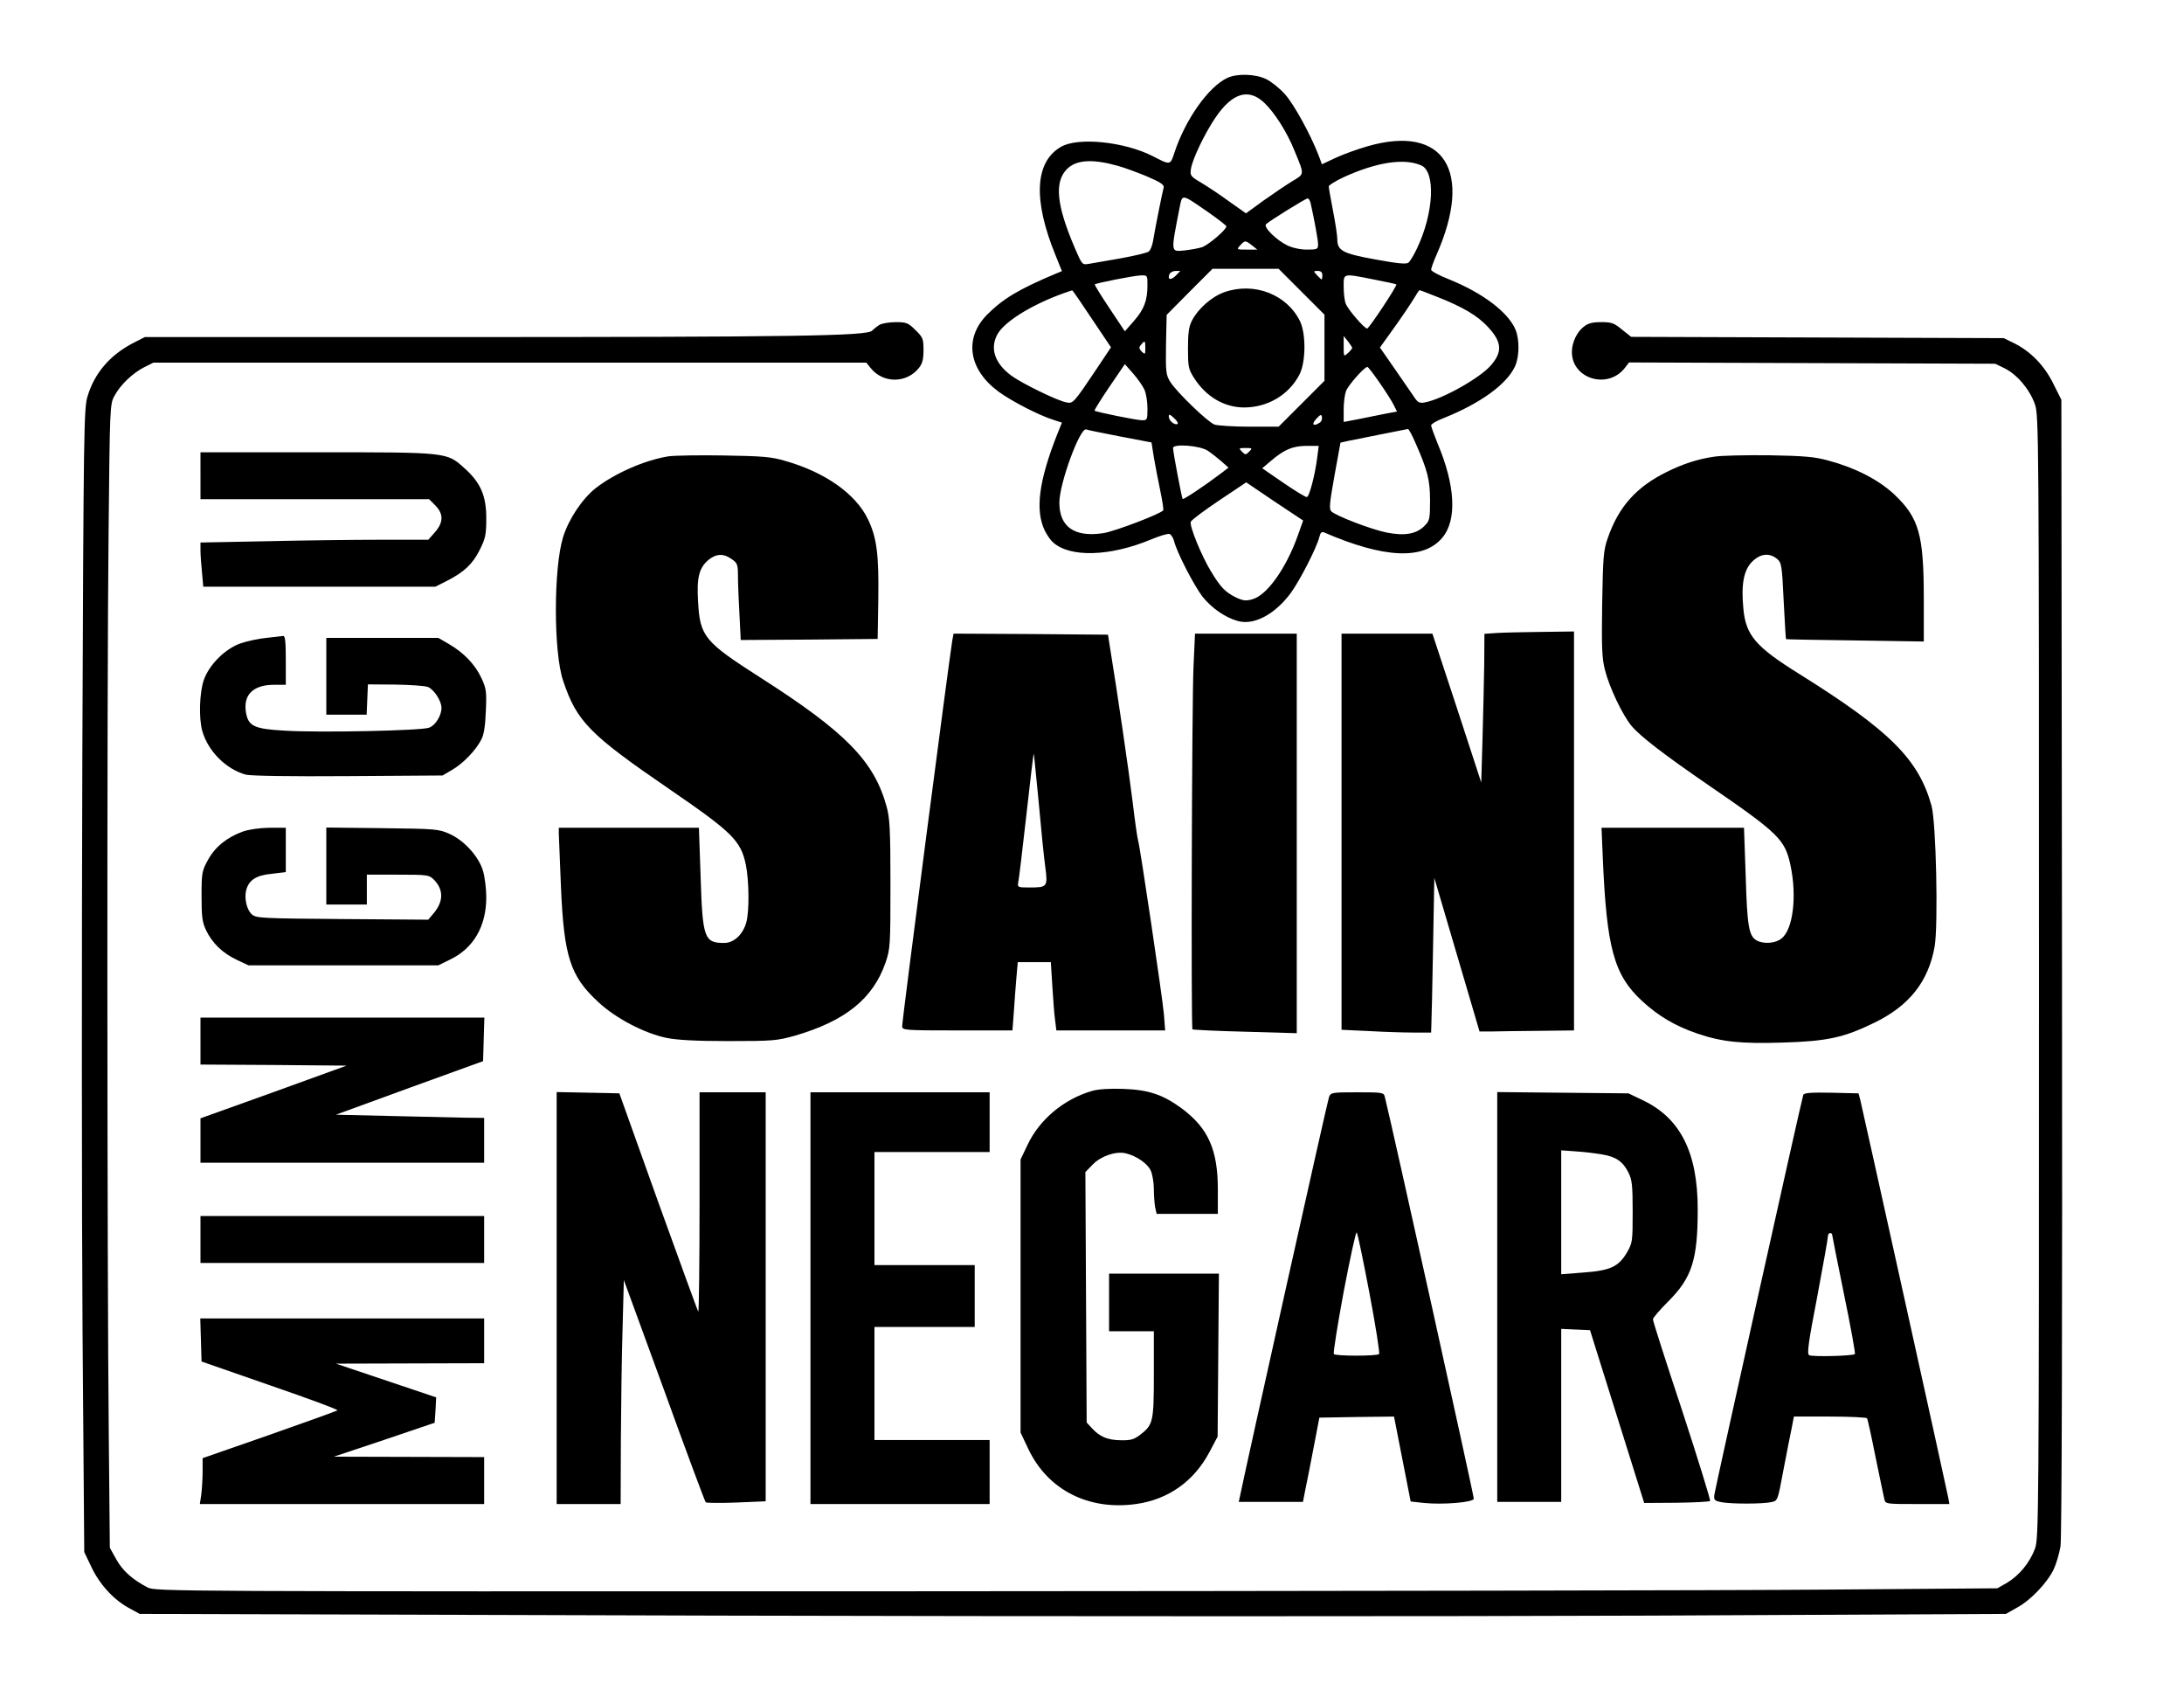
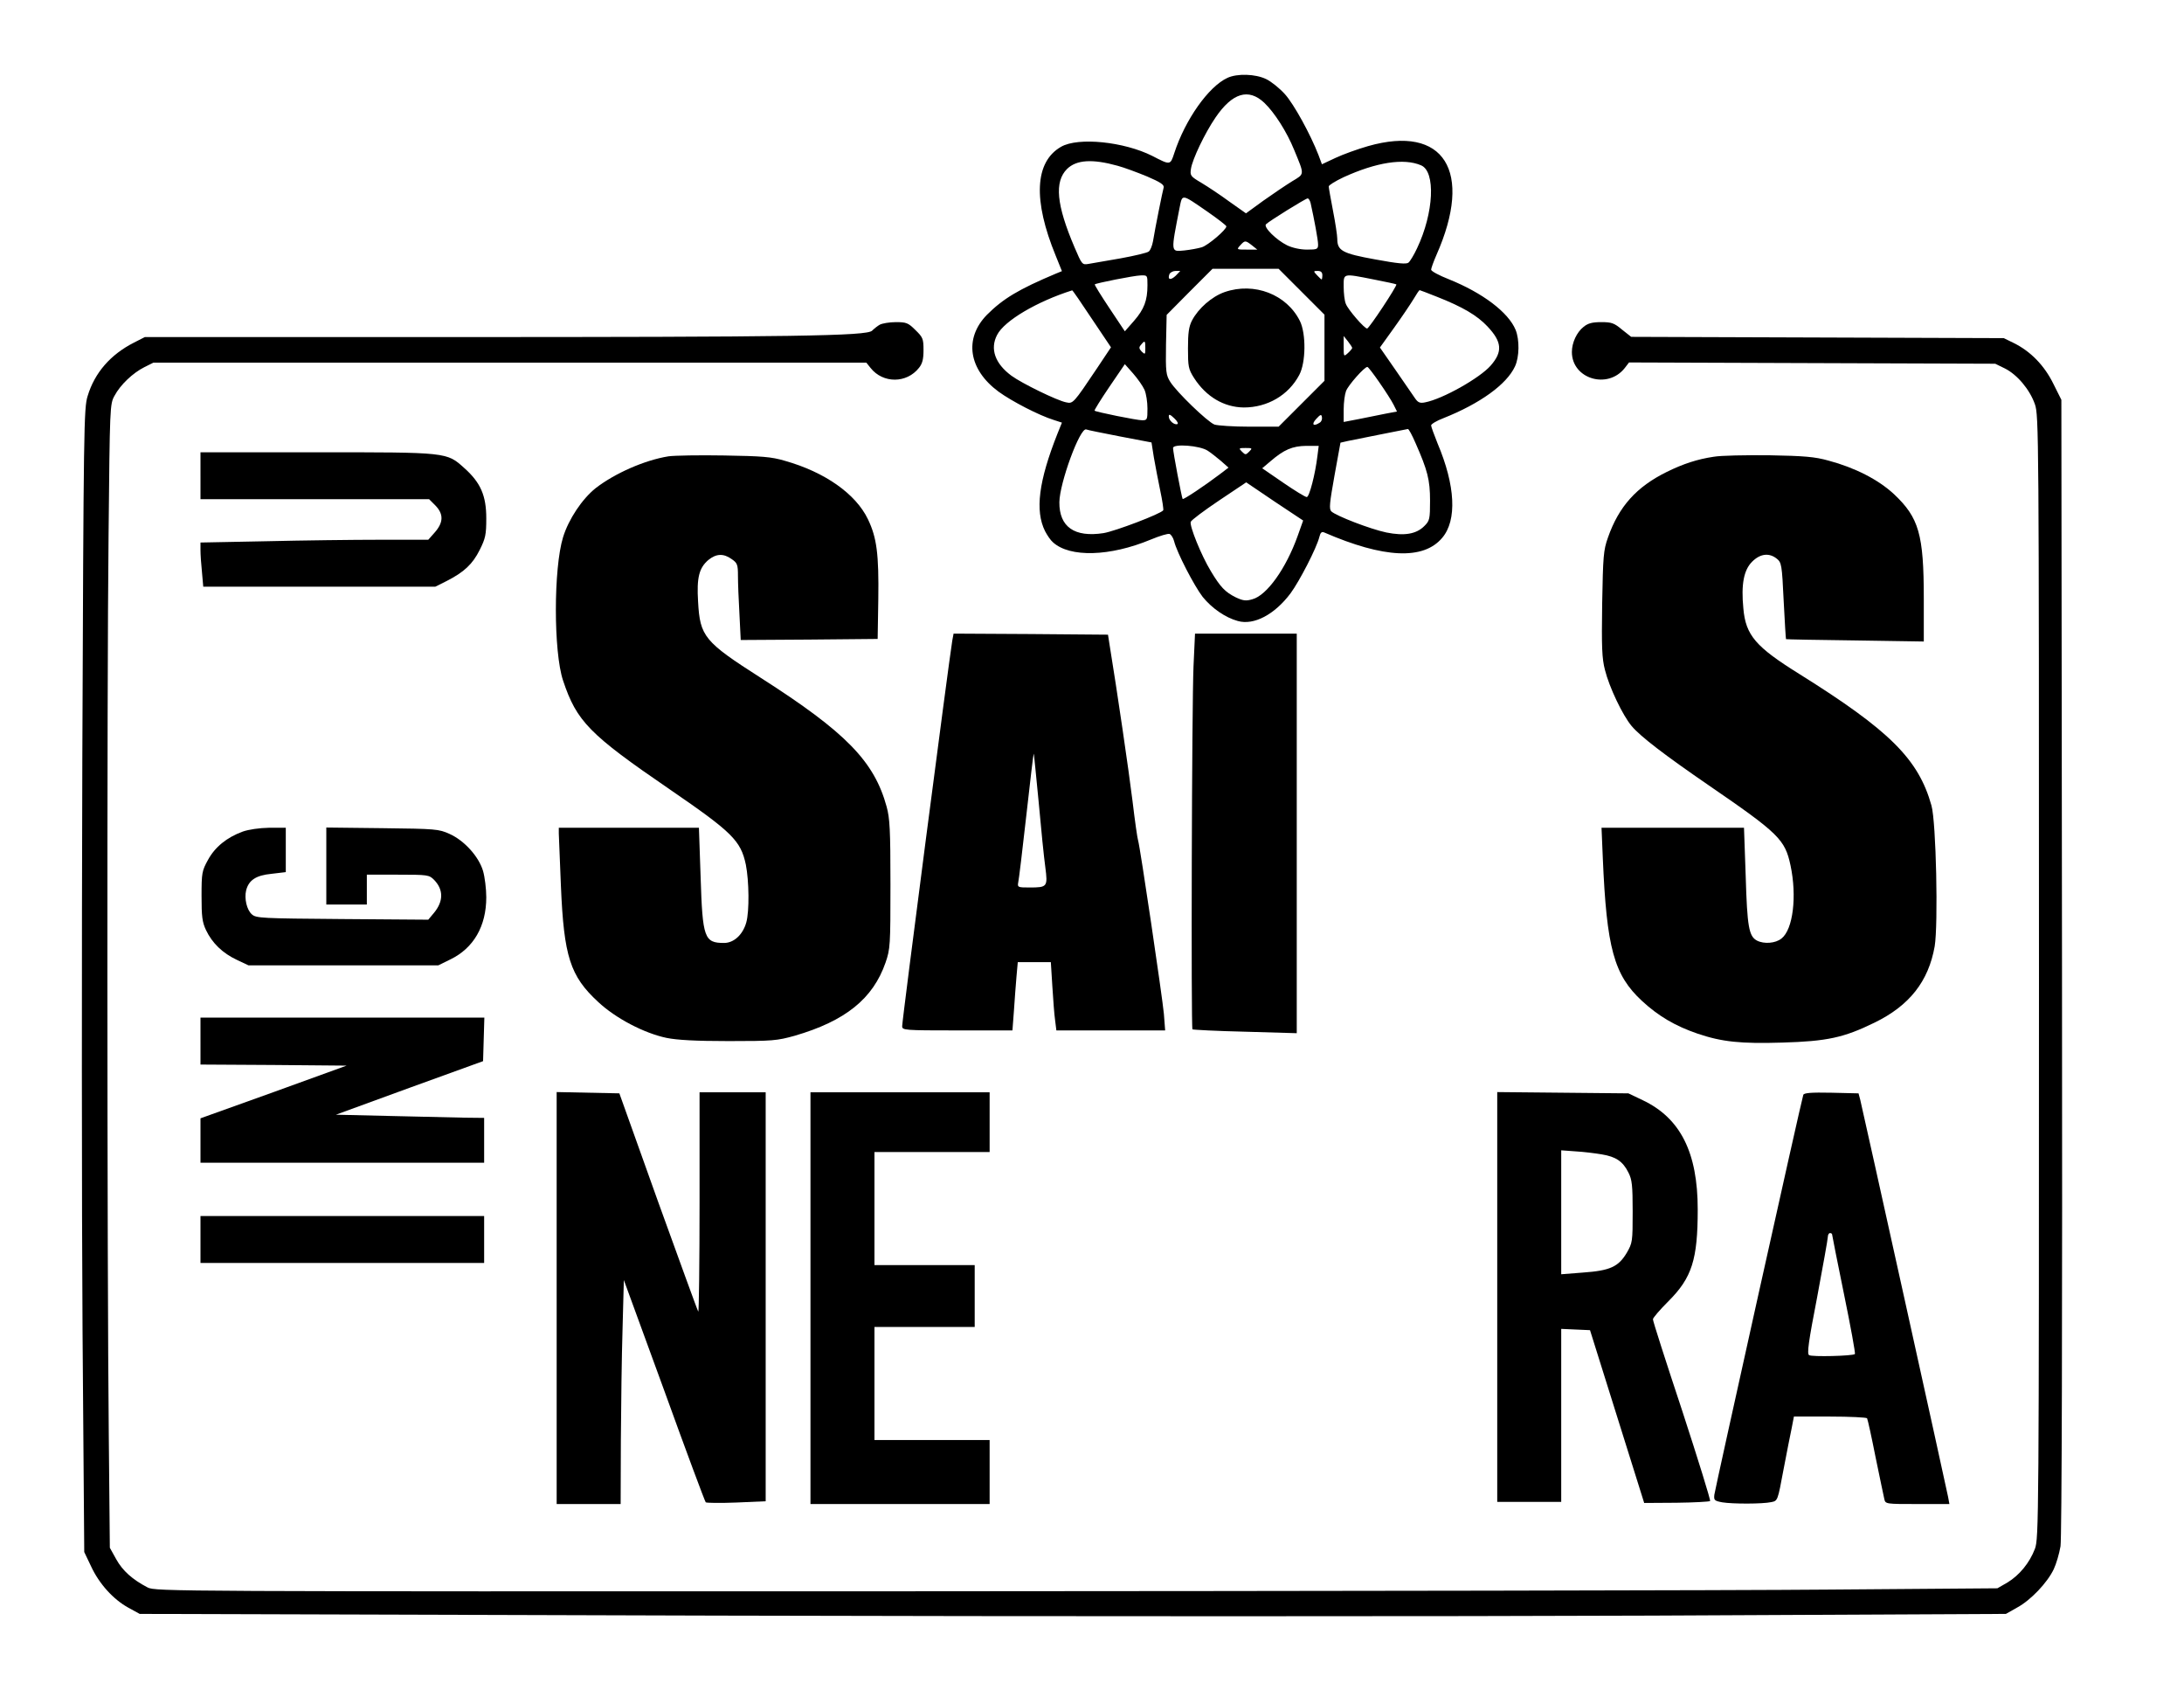
<svg xmlns="http://www.w3.org/2000/svg" version="1.0" width="1024" height="789" viewBox="0 0 1024 789" preserveAspectRatio="xMidYMid meet">
  <g transform="translate(0,789) scale(0.1,-0.1)" fill="#000000" stroke="none">
    <path d="M5755 7525 c-89 -41 -198 -196 -249 -352 -19 -58 -18 -58 -103 -14 -133 67 -348 89 -428 43 -124 -71 -132 -251 -25 -511 l29 -72 -27 -11 c-176 -74 -249 -118 -325 -194 -108 -111 -86 -256 55 -360 62 -45 189 -111 260 -133 l37 -12 -21 -52 c-88 -222 -106 -361 -58 -457 10 -19 26 -43 37 -52 79 -72 267 -67 459 13 41 17 80 29 88 26 7 -3 17 -18 21 -34 13 -53 94 -209 134 -261 43 -53 106 -97 165 -113 75 -21 172 30 247 130 42 57 122 212 135 264 5 21 11 26 23 21 279 -121 465 -130 553 -25 70 82 62 245 -22 443 -16 40 -30 78 -30 84 0 6 26 22 58 34 171 68 296 158 335 242 21 44 22 126 3 172 -34 82 -154 173 -313 237 -46 18 -83 38 -83 45 0 6 11 37 25 69 174 393 36 612 -321 510 -49 -14 -118 -39 -152 -55 l-64 -30 -16 43 c-38 98 -115 238 -157 285 -25 28 -65 60 -88 71 -51 25 -137 27 -182 6z m173 -117 c48 -46 105 -135 140 -221 49 -119 50 -111 -10 -147 -29 -18 -90 -59 -135 -91 l-81 -59 -78 55 c-42 31 -101 70 -131 88 -51 30 -54 34 -49 66 7 45 64 165 115 240 79 116 155 139 229 69z m-688 -295 c30 -8 92 -31 138 -50 63 -27 81 -39 78 -52 -5 -17 -40 -190 -50 -252 -4 -21 -12 -42 -20 -48 -7 -6 -66 -20 -132 -32 -65 -11 -133 -23 -150 -26 -30 -5 -31 -4 -66 78 -85 199 -95 307 -35 367 44 43 118 48 237 15z m1423 2 c69 -29 60 -223 -19 -389 -14 -30 -32 -60 -40 -67 -10 -8 -48 -5 -156 15 -155 28 -178 41 -178 97 0 15 -9 75 -20 131 -11 57 -20 108 -20 114 0 6 31 25 69 43 153 70 283 91 364 56z m-1002 -217 c49 -34 89 -65 89 -69 0 -16 -86 -89 -115 -98 -16 -5 -54 -12 -82 -15 -65 -6 -64 -13 -22 202 13 64 8 64 130 -20z m484 40 c17 -76 35 -173 35 -194 0 -22 -4 -24 -52 -24 -31 0 -68 8 -93 20 -51 25 -113 86 -99 99 15 15 186 121 195 121 5 0 11 -10 14 -22z m-275 -198 l25 -20 -49 0 c-48 0 -49 0 -31 20 22 24 24 24 55 0z m232 -217 l108 -108 0 -155 0 -155 -107 -107 -108 -108 -137 0 c-75 0 -149 5 -164 10 -33 13 -177 152 -207 200 -20 32 -22 46 -20 175 l3 139 107 108 108 108 155 0 155 0 107 -107z m-589 75 c-24 -23 -40 -20 -30 7 4 8 17 15 29 15 l22 0 -21 -22z m687 2 c0 -11 -2 -20 -3 -20 -2 0 -12 9 -22 20 -18 19 -17 20 3 20 15 0 22 -6 22 -20z m-820 -47 c0 -72 -16 -113 -63 -167 l-43 -49 -72 108 c-40 60 -71 110 -69 112 7 6 183 41 215 42 32 1 32 1 32 -46z m1061 27 c56 -11 103 -21 106 -23 5 -6 -128 -207 -137 -207 -13 0 -90 89 -100 116 -6 14 -10 50 -10 80 0 64 -6 63 141 34z m-1322 -184 l90 -134 -66 -99 c-110 -164 -112 -166 -144 -159 -42 8 -208 89 -257 125 -77 57 -101 126 -67 191 34 67 188 157 352 209 2 1 43 -59 92 -133z m1618 103 c122 -48 189 -88 237 -139 69 -73 72 -119 15 -184 -51 -58 -224 -156 -307 -172 -24 -5 -33 -1 -46 17 -9 13 -50 73 -91 132 l-75 108 66 92 c36 50 77 111 91 134 14 24 27 43 29 43 2 0 38 -14 81 -31z m-397 -240 c0 -3 -9 -14 -20 -24 -20 -18 -20 -17 -20 31 l0 49 20 -25 c11 -14 20 -28 20 -31z m-970 -1 c0 -30 -1 -31 -17 -16 -13 14 -14 20 -3 32 18 22 20 20 20 -16z m-4 -195 c8 -18 14 -57 14 -88 0 -52 -1 -55 -25 -55 -25 0 -217 39 -223 45 -2 2 29 52 69 111 l73 107 39 -44 c21 -24 45 -58 53 -76z m1101 35 c28 -40 58 -87 67 -105 l16 -32 -53 -10 c-28 -6 -85 -17 -124 -25 l-73 -14 0 59 c0 32 5 70 11 86 10 27 86 113 100 113 4 0 29 -33 56 -72z m-947 -196 c-15 -5 -40 17 -40 36 0 12 6 10 26 -9 14 -13 20 -25 14 -27z m668 7 c-30 -20 -41 -9 -17 17 20 22 25 23 27 9 2 -10 -2 -21 -10 -26z m-936 -65 l147 -28 11 -70 c7 -39 20 -109 30 -156 10 -47 16 -88 14 -92 -10 -16 -225 -98 -280 -107 -136 -21 -208 29 -207 145 1 90 97 352 126 341 6 -3 78 -17 159 -33z m1385 -31 c56 -127 68 -172 68 -270 0 -86 -2 -94 -26 -118 -38 -39 -95 -48 -179 -31 -76 16 -236 78 -258 99 -11 11 -8 39 15 168 l28 154 35 8 c32 6 267 54 281 56 4 1 20 -29 36 -66z m-974 -36 c14 -9 42 -31 62 -48 l35 -31 -42 -32 c-70 -53 -169 -119 -173 -115 -4 5 -45 219 -45 239 0 21 126 12 163 -13z m514 -24 c-10 -85 -38 -193 -50 -193 -7 0 -56 30 -110 67 l-99 68 39 33 c63 54 102 71 167 72 l59 0 -6 -47z m-320 20 c-16 -16 -18 -16 -34 0 -16 16 -15 17 17 17 32 0 33 -1 17 -17z m227 -396 c-54 -151 -144 -278 -212 -296 -30 -9 -44 -7 -78 9 -50 25 -72 48 -117 123 -45 74 -101 213 -94 231 4 9 63 53 133 100 l127 85 133 -90 134 -89 -26 -73z" />
    <path d="M5742 6521 c-60 -21 -123 -76 -153 -133 -15 -29 -19 -58 -19 -131 0 -85 2 -97 28 -138 57 -89 141 -138 234 -139 111 0 210 58 260 153 31 58 32 193 3 252 -62 125 -214 184 -353 136z" />
    <path d="M4125 6368 c-11 -6 -27 -19 -36 -28 -25 -25 -357 -30 -2001 -30 l-1409 0 -51 -26 c-110 -56 -184 -141 -217 -250 -18 -56 -19 -146 -25 -1699 -3 -902 -3 -2108 1 -2680 l8 -1040 32 -67 c38 -82 104 -155 175 -194 l53 -29 2713 -8 c1492 -4 3461 -4 4375 0 l1662 8 53 30 c63 34 141 116 171 179 12 25 26 73 32 108 6 40 9 1038 7 2719 l-3 2655 -38 76 c-42 85 -106 151 -185 190 l-47 23 -874 3 -873 3 -43 34 c-37 31 -49 35 -97 35 -42 0 -62 -5 -83 -22 -32 -25 -55 -74 -55 -118 0 -126 168 -177 248 -75 l20 26 859 -3 858 -3 45 -22 c58 -29 117 -99 141 -168 18 -53 19 -124 19 -2685 0 -2556 -1 -2631 -19 -2680 -25 -66 -73 -124 -129 -158 l-47 -27 -785 -6 c-432 -4 -2375 -7 -4318 -8 -3458 -1 -3534 -1 -3570 18 -71 37 -117 78 -147 132 l-30 54 -5 530 c-8 780 -9 3505 -1 4215 6 605 6 616 28 655 27 51 86 107 140 134 l42 21 1672 0 1671 0 20 -25 c58 -73 169 -73 227 1 16 20 21 41 21 83 0 53 -3 60 -38 94 -34 34 -43 37 -92 37 -30 0 -64 -6 -75 -12z" />
    <path d="M940 5660 l0 -110 536 0 536 0 29 -29 c39 -40 39 -79 -2 -126 l-31 -35 -227 0 c-124 0 -364 -3 -533 -7 l-308 -6 0 -36 c0 -20 3 -66 7 -103 l6 -68 544 0 544 0 52 26 c83 42 123 80 156 146 27 54 31 71 31 148 0 106 -26 167 -102 235 -84 76 -77 75 -695 75 l-543 0 0 -110z" />
    <path d="M3134 5751 c-112 -18 -252 -80 -341 -149 -64 -51 -127 -146 -153 -230 -45 -146 -45 -538 0 -672 64 -192 123 -252 500 -510 293 -201 333 -240 357 -353 15 -76 17 -218 2 -271 -16 -57 -58 -96 -104 -96 -93 0 -101 23 -110 308 l-8 232 -328 0 -329 0 0 -27 c1 -16 5 -127 10 -248 14 -328 43 -420 174 -541 82 -77 216 -147 321 -169 49 -10 136 -15 291 -15 208 0 227 2 310 25 237 69 367 173 426 343 22 64 23 80 23 367 0 255 -3 310 -18 364 -58 212 -190 348 -589 603 -266 170 -286 194 -295 358 -7 113 5 158 48 195 37 30 71 32 110 4 26 -18 29 -26 29 -78 0 -32 3 -113 7 -180 l6 -121 321 2 321 3 3 185 c3 213 -7 290 -49 377 -57 118 -201 220 -389 273 -64 19 -107 22 -285 25 -115 2 -233 0 -261 -4z" />
    <path d="M8035 5749 c-75 -11 -143 -33 -220 -71 -142 -70 -225 -162 -276 -308 -21 -59 -23 -87 -27 -310 -3 -205 -1 -256 13 -310 20 -81 83 -213 125 -263 41 -49 156 -137 360 -277 331 -227 359 -255 385 -376 31 -145 12 -301 -42 -343 -28 -23 -82 -27 -115 -10 -38 20 -46 64 -53 302 l-8 227 -334 0 -334 0 6 -142 c18 -422 52 -548 184 -670 77 -71 155 -117 260 -153 115 -39 203 -48 398 -42 209 6 288 23 431 93 165 80 254 194 283 358 17 102 7 582 -15 660 -61 218 -196 352 -620 617 -204 127 -251 181 -262 307 -11 113 2 180 41 219 38 38 80 43 116 14 22 -18 24 -28 32 -197 5 -99 10 -180 11 -180 0 -1 146 -4 324 -6 l322 -5 0 201 c0 302 -23 379 -139 489 -74 69 -184 125 -308 158 -64 18 -114 22 -278 25 -110 1 -227 -1 -260 -7z" />
-     <path d="M7018 4923 l-58 -4 -1 -142 c-1 -78 -5 -235 -8 -349 l-6 -206 -114 349 -115 349 -213 0 -213 0 0 -928 0 -929 128 -6 c70 -4 164 -7 210 -7 l82 0 1 33 c1 17 5 181 8 362 l6 330 106 -360 106 -360 52 0 c28 1 128 2 221 3 l170 2 0 935 0 935 -152 -2 c-84 -1 -179 -3 -210 -5z" />
    <path d="M4465 4888 c-17 -104 -235 -1778 -235 -1808 0 -19 8 -20 259 -20 l258 0 7 93 c3 50 9 122 12 160 l6 67 78 0 77 0 7 -112 c4 -62 9 -134 13 -160 l6 -48 255 0 255 0 -6 78 c-7 77 -112 787 -121 813 -3 8 -15 91 -26 184 -17 139 -72 515 -108 735 l-7 45 -362 3 -362 2 -6 -32z m405 -758 c11 -124 25 -261 31 -304 12 -93 10 -96 -74 -96 -54 0 -57 1 -53 23 3 12 20 153 38 314 18 160 33 291 35 290 1 -1 11 -104 23 -227z" />
    <path d="M5596 4768 c-8 -179 -12 -1695 -5 -1703 3 -2 114 -8 247 -11 l242 -7 0 936 0 937 -239 0 -238 0 -7 -152z" />
-     <path d="M1250 4900 c-36 -3 -90 -15 -120 -25 -74 -25 -150 -101 -175 -174 -20 -61 -23 -176 -7 -236 27 -96 111 -180 204 -206 24 -6 203 -9 481 -7 l442 3 46 27 c51 30 109 90 135 140 13 23 19 63 22 135 4 92 2 106 -21 155 -29 63 -83 119 -152 159 l-50 29 -262 0 -263 0 0 -180 0 -180 95 0 94 0 3 71 3 71 128 -1 c71 -1 139 -6 153 -11 28 -11 64 -65 64 -98 0 -36 -28 -82 -58 -93 -35 -14 -511 -24 -675 -14 -147 8 -173 21 -184 87 -13 82 35 128 132 128 l55 0 0 115 c0 86 -3 115 -12 114 -7 -1 -42 -5 -78 -9z" />
    <path d="M1138 3992 c-74 -27 -130 -72 -163 -133 -28 -51 -30 -60 -30 -169 0 -96 3 -122 21 -160 29 -61 78 -108 144 -139 l55 -26 445 0 445 0 57 28 c109 53 168 156 168 291 0 40 -7 95 -15 123 -20 68 -88 143 -157 174 -51 23 -64 24 -315 27 l-263 3 0 -180 0 -181 95 0 95 0 0 70 0 70 145 0 c141 0 147 -1 170 -24 45 -46 45 -101 -1 -156 l-26 -31 -403 3 c-379 3 -404 4 -424 22 -24 21 -36 74 -27 112 12 48 46 71 119 78 l67 8 0 104 0 104 -77 0 c-48 -1 -96 -8 -125 -18z" />
    <path d="M940 3010 l0 -110 343 -2 342 -3 -342 -124 -343 -123 0 -104 0 -104 665 0 665 0 0 105 0 105 -92 1 c-51 1 -208 5 -348 8 l-255 6 345 126 345 125 3 102 3 102 -666 0 -665 0 0 -110z" />
-     <path d="M5119 2776 c-131 -38 -246 -134 -302 -254 l-32 -67 0 -640 0 -640 37 -78 c91 -191 282 -288 504 -257 152 21 273 107 346 246 l37 70 3 382 3 382 -257 0 -258 0 0 -135 0 -135 105 0 105 0 0 -200 c0 -224 -3 -239 -65 -286 -29 -22 -45 -26 -91 -25 -61 1 -97 16 -134 56 l-25 27 -3 587 -3 587 35 36 c38 39 108 63 154 52 50 -12 101 -47 117 -80 8 -17 15 -57 15 -87 0 -30 3 -69 6 -86 l7 -31 143 0 144 0 0 114 c0 187 -45 288 -170 381 -89 65 -156 87 -275 91 -63 2 -117 -1 -146 -10z" />
    <path d="M2610 1805 l0 -965 150 0 150 0 1 298 c1 163 4 399 8 525 l6 227 189 -517 c103 -285 191 -521 195 -525 3 -3 68 -4 144 -1 l137 6 0 958 0 959 -155 0 -155 0 0 -517 c0 -284 -3 -514 -6 -511 -3 3 -87 235 -188 514 l-182 509 -147 3 -147 3 0 -966z" />
    <path d="M3800 1805 l0 -965 420 0 420 0 0 150 0 150 -270 0 -270 0 0 265 0 265 235 0 235 0 0 145 0 145 -235 0 -235 0 0 265 0 265 270 0 270 0 0 140 0 140 -420 0 -420 0 0 -965z" />
-     <path d="M6231 2747 c-7 -18 -392 -1745 -416 -1865 l-7 -32 150 0 151 0 11 56 c7 32 24 120 39 198 l27 141 175 3 175 2 39 -199 39 -199 63 -7 c88 -9 233 3 233 20 0 18 -380 1734 -417 1883 -5 21 -9 22 -129 22 -120 0 -125 -1 -133 -23z m190 -919 c29 -153 49 -281 45 -285 -10 -10 -203 -10 -212 0 -4 4 17 135 46 292 30 157 57 282 61 278 5 -5 31 -133 60 -285z" />
    <path d="M7020 1811 l0 -961 150 0 150 0 0 405 0 406 67 -3 68 -3 127 -405 127 -405 151 1 c83 1 154 5 158 8 3 4 -56 194 -131 424 -76 229 -138 422 -137 428 0 7 33 45 73 85 110 110 137 195 137 430 0 267 -81 428 -258 512 l-67 32 -307 3 -308 3 0 -960z m490 668 c67 -11 99 -33 125 -85 17 -33 20 -60 20 -184 0 -141 -1 -146 -28 -193 -39 -65 -78 -83 -205 -92 l-102 -8 0 291 0 290 68 -5 c37 -2 92 -9 122 -14z" />
    <path d="M8455 2758 c-8 -21 -413 -1844 -417 -1874 -3 -26 0 -29 37 -36 48 -8 189 -8 230 1 30 6 30 6 57 151 15 80 33 169 39 198 l10 52 169 0 c93 0 171 -4 174 -8 3 -5 21 -87 40 -183 20 -96 38 -184 41 -196 5 -23 8 -23 155 -23 l150 0 -6 33 c-7 38 -401 1818 -412 1862 l-8 30 -127 3 c-96 2 -129 -1 -132 -10z m135 -654 c0 -3 25 -130 56 -281 31 -151 54 -277 51 -280 -10 -9 -202 -14 -215 -5 -10 7 -3 61 38 272 27 145 50 272 50 282 0 10 5 18 10 18 6 0 10 -3 10 -6z" />
    <path d="M940 2080 l0 -110 665 0 665 0 0 110 0 110 -665 0 -665 0 0 -110z" />
-     <path d="M942 1609 l3 -101 322 -112 c177 -61 319 -113 315 -117 -4 -3 -148 -55 -319 -115 l-313 -109 0 -61 c0 -34 -3 -82 -6 -108 l-7 -46 667 0 666 0 0 110 0 110 -352 1 -353 1 237 79 236 80 4 60 3 59 -235 79 -235 79 348 1 347 1 0 105 0 105 -665 0 -666 0 3 -101z" />
  </g>
</svg>